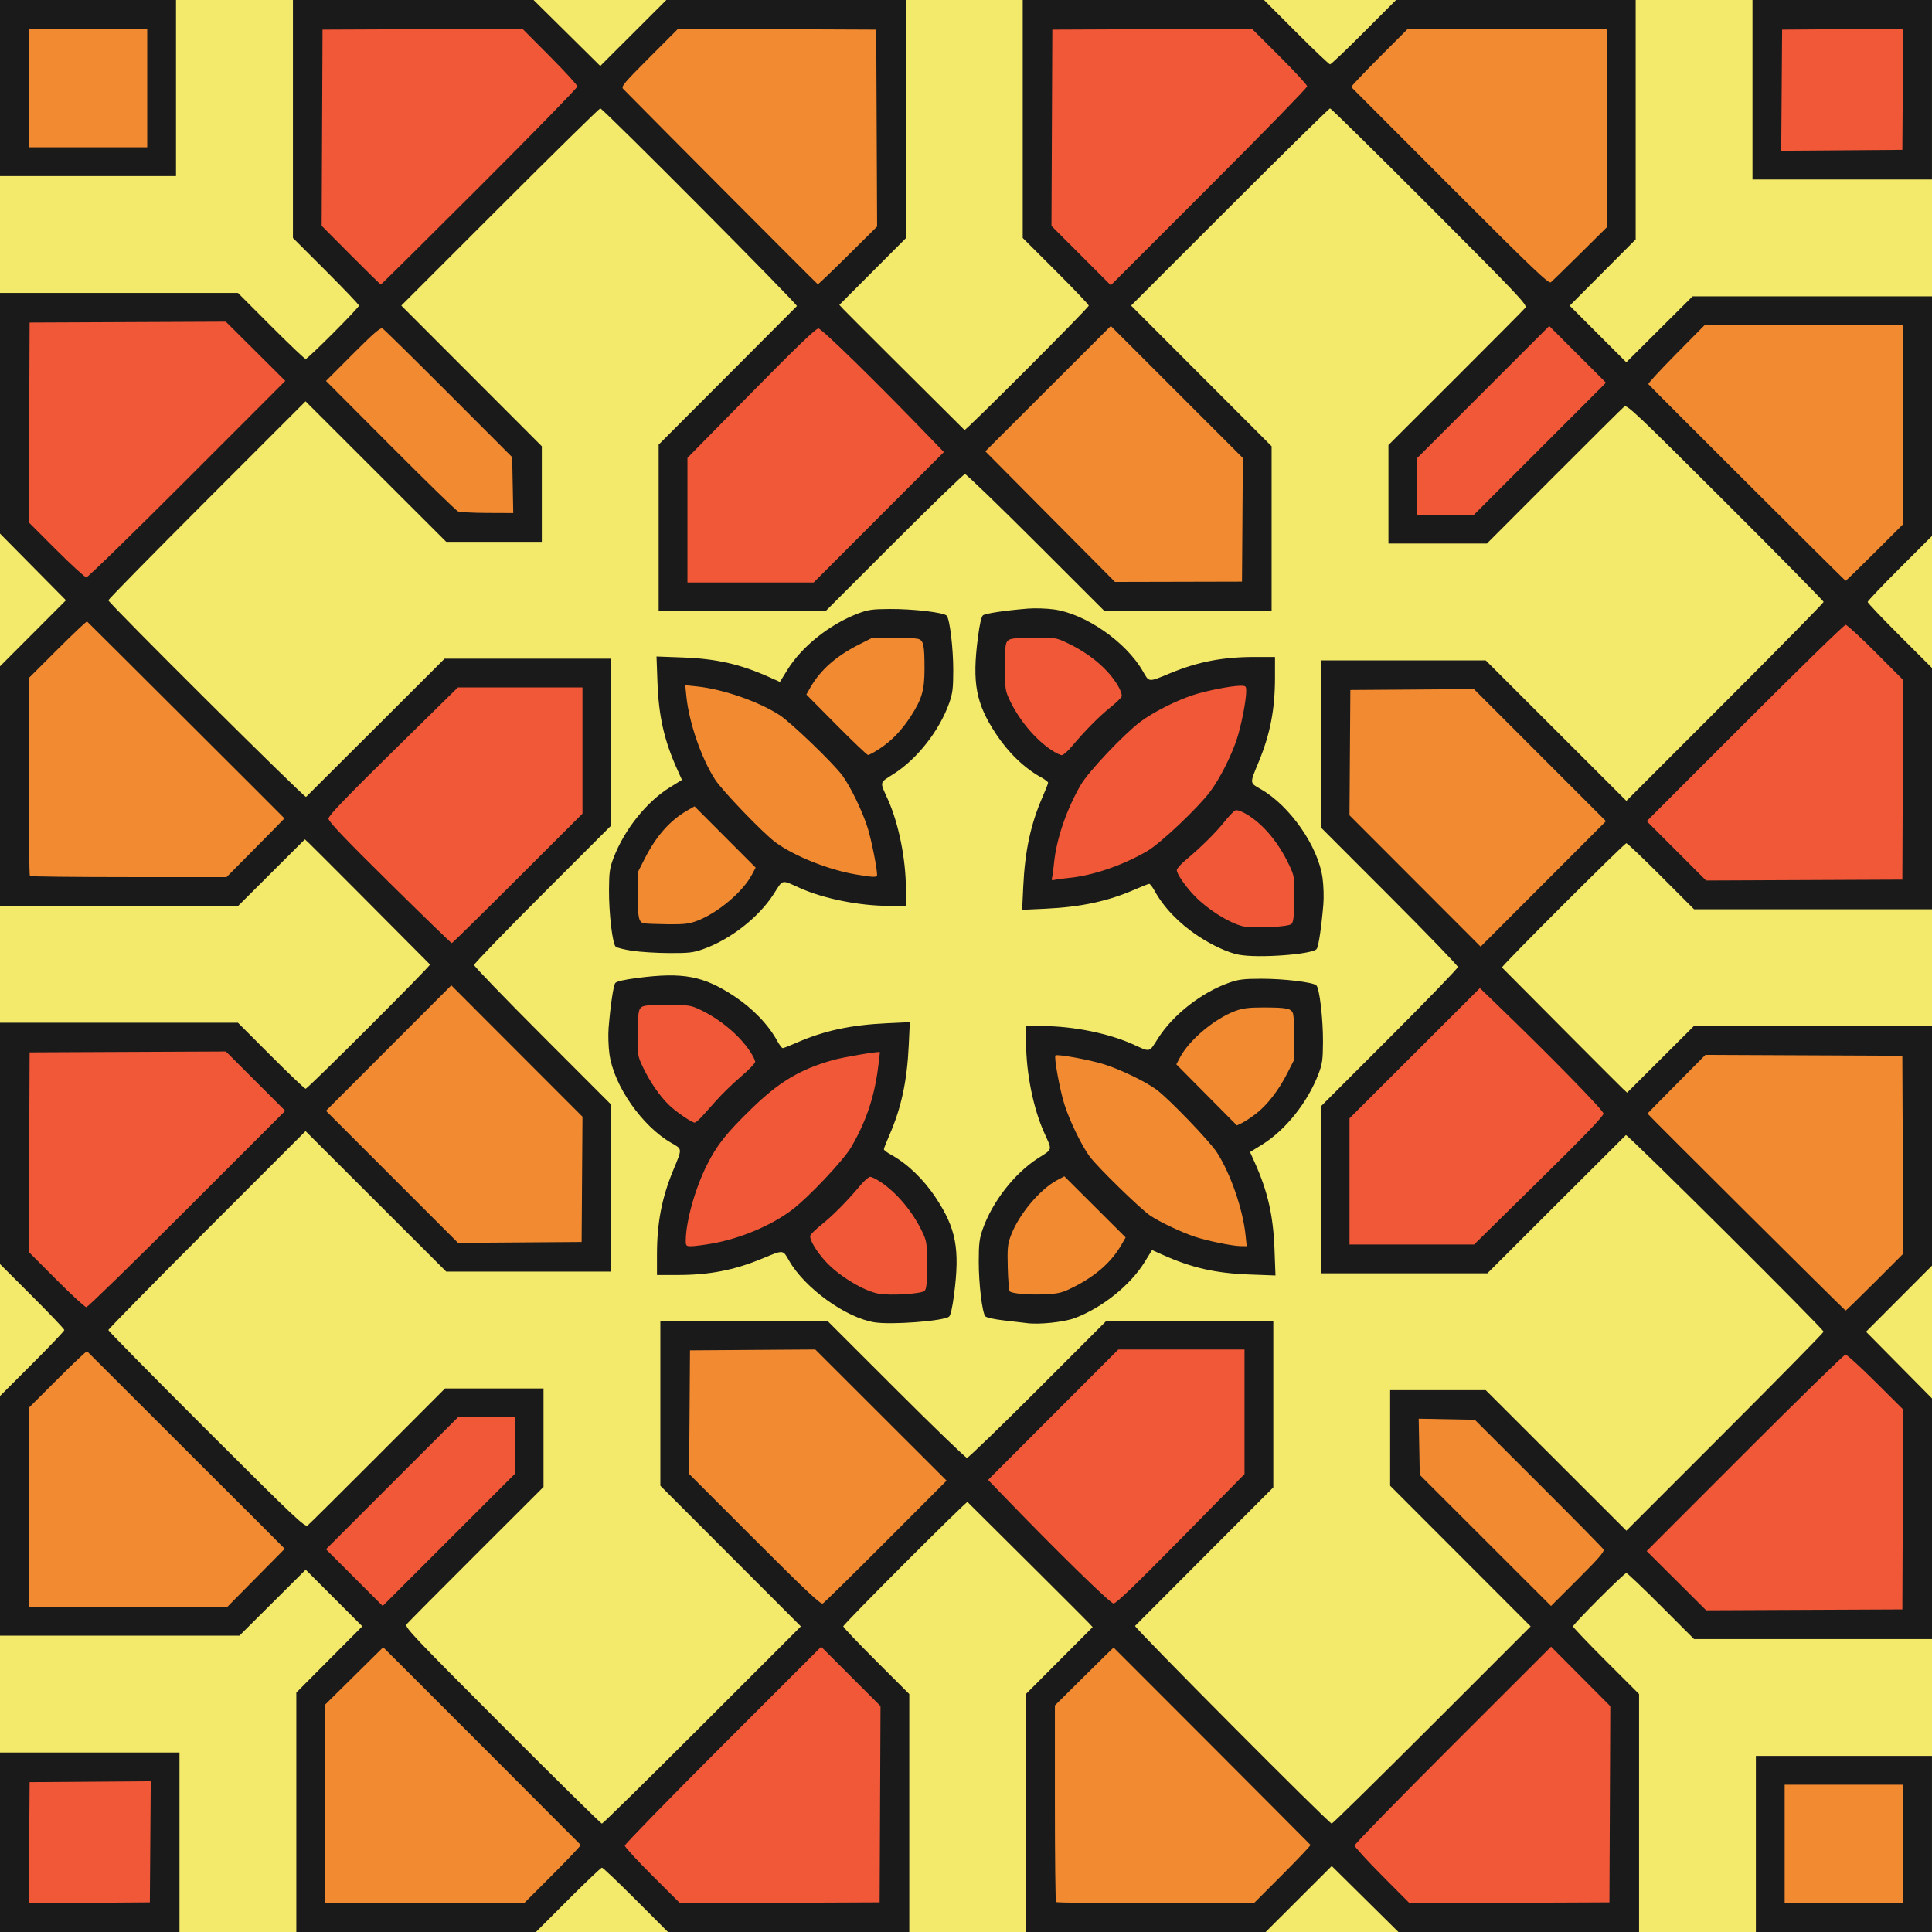
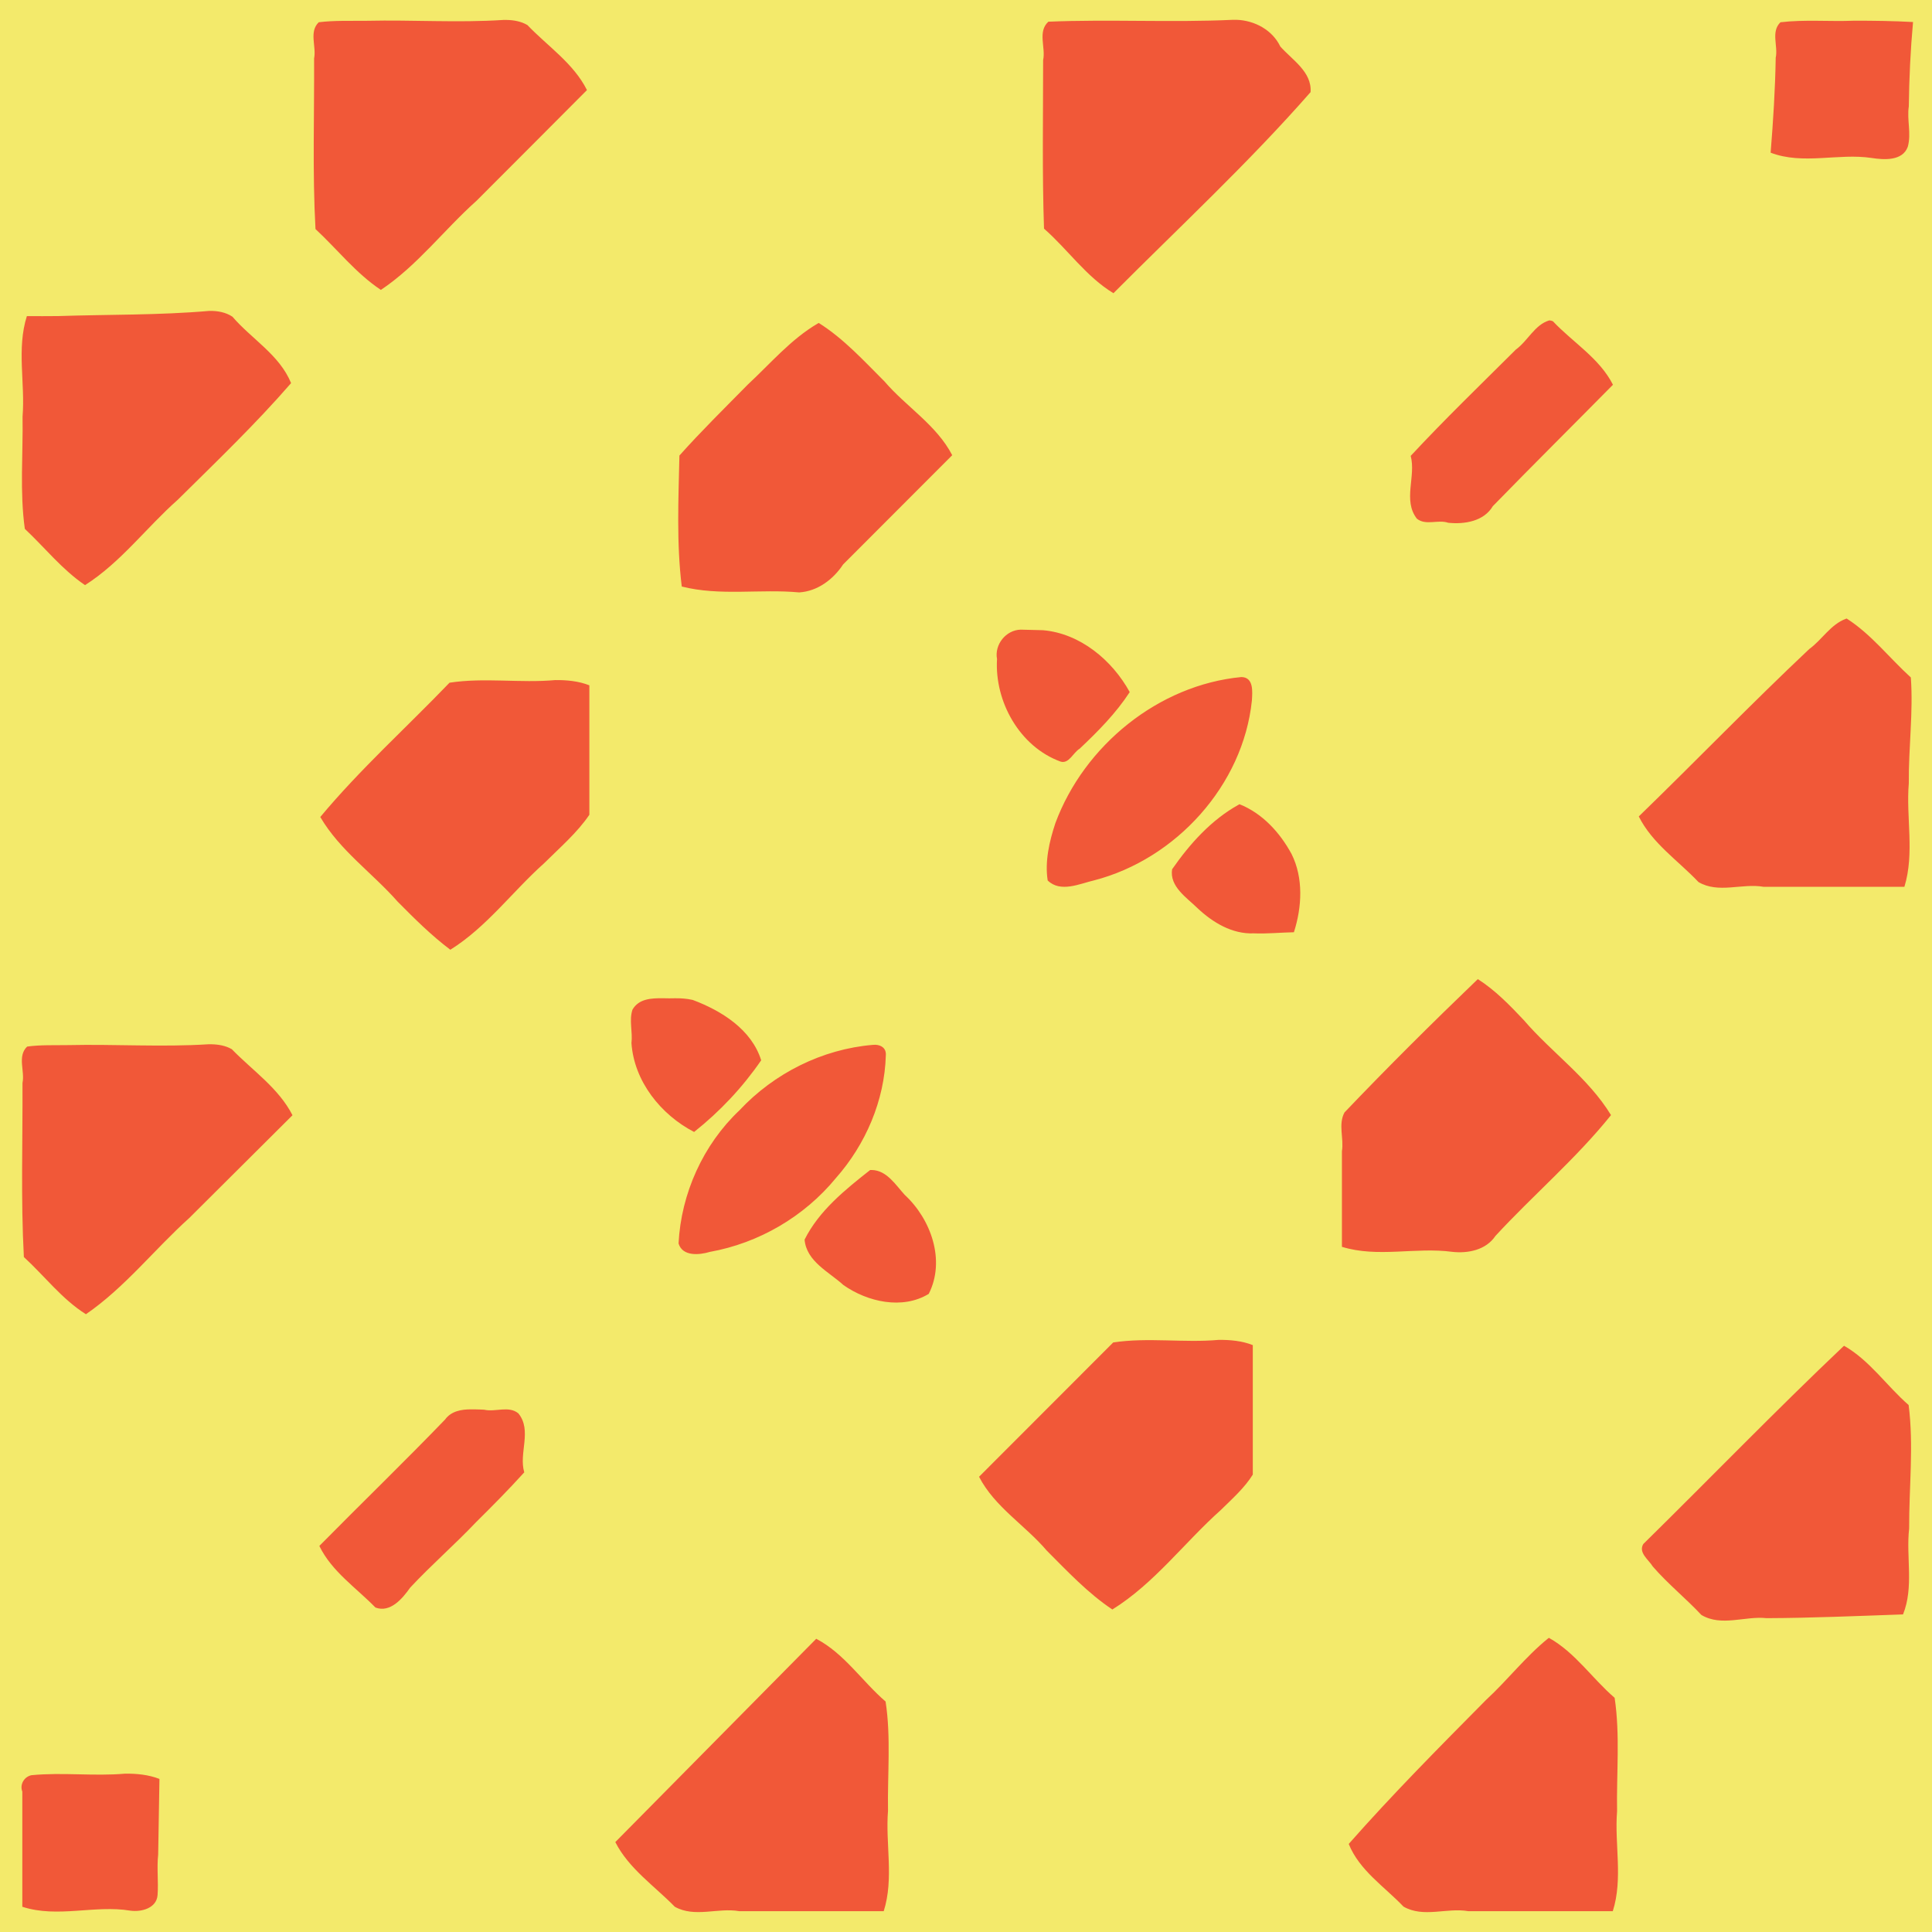
<svg xmlns="http://www.w3.org/2000/svg" id="svg2" height="322.02mm" width="322.02mm" version="1.1" viewBox="0 0 1141 1141">
  <g id="layer1" transform="translate(1841.9 540.99)">
    <g id="g4685">
      <g id="g5161">
        <g>
          <rect id="rect4683" height="1141" width="1141" y="-540.99" x="-1841.9" fill="#f3ea6b" />
          <path id="path4151" d="m730.24 11.701c-0.71-0.021-1.41-0.02-2.12 0.006-36.27 1.689-72.86-0.409-108.98 1.109-6.5 5.932-1.47 15.274-3.09 22.684 0 33.175-0.61 66.36 0.52 99.53 14.05 12.29 24.83 28.33 41.01 38.13 39.1-39.23 79.97-77.145 116.41-118.75 0.87-12.034-10.92-19.066-17.88-26.963-4.67-9.785-15.28-15.422-25.87-15.746zm-431.17 0.076c-0.61-0.01-1.23-0.007-1.84 0.008-26.69 1.75-53.61-0.12-80.39 0.494-9.5 0.134-19.28-0.296-28.59 0.862-5.92 5.703-1.29 14.362-2.75 21.371 0.17 33.585-1.02 67.198 0.82 100.76 12.88 11.96 23.87 26.13 38.62 35.94 21.55-14.39 37.28-35.47 56.46-52.61 21.8-21.756 43.5-43.606 65.25-65.401-7.93-15.834-23.24-25.908-35.15-38.379-3.74-2.23-8.12-2.973-12.43-3.043zm795.63 0.459c-14.3 0.57-29-0.776-43.2 0.912-5.8 5.604-1.3 14.078-2.8 20.934-0.3 18.731-1.5 37.435-3 56.092 19.2 7.322 39.9 0.16 59.6 3.113 7.3 1.135 18.3 1.917 21.4-6.609 2.2-7.854-0.6-15.869 0.6-23.85 0.2-16.642 1-33.26 2.5-49.82-11.7-0.641-23.4-0.809-35.1-0.772zm-971.1 171.38c-29.639 2.59-59.553 2.06-89.329 3.05-6.135 0.06-12.27 0.07-18.406 0.02-6.123 19.29-0.932 39.63-2.541 59.37 0.34 22.04-1.713 44.51 1.342 66.28 11.817 11.07 22.015 24.08 35.555 33.23 21.129-13.43 36.184-33.97 54.759-50.41 22.76-22.52 45.93-44.69 66.93-68.89-6.8-16.69-23.34-26.06-34.64-39.23-4-2.68-8.94-3.51-13.67-3.42zm791.36 5.6c-8.65 2.61-12.63 12.08-19.67 17.18-20.88 20.79-42.09 41.26-62.16 62.84 3.23 12.07-4.79 26.3 3.68 37.13 5.37 4.19 12.44 0.31 18.46 2.37 9.59 1 21.04-0.8 26.37-9.81 23.46-24.08 47.33-47.77 70.94-71.7-7.95-15.72-23.74-25.03-35.45-37.49-0.68-0.31-1.42-0.51-2.17-0.52zm-431.4 1.53l-0.51 0.25c-15.94 9.3-28.03 23.71-41.42 36.13-13.58 13.81-27.6 27.58-40.38 41.91-0.57 25.78-1.78 51.7 1.39 77.36 22.71 5.75 46.33 1.32 69.33 3.47 10.86-0.66 20.16-7.7 25.95-16.51 21.48-21.51 42.96-43.01 64.44-64.52-9.27-17.89-27.19-28.61-40.02-43.59-12.24-12.21-24.04-25.22-38.78-34.5zm607.04 174.55l-0.4 0.13c-9.1 3.34-14.1 12.38-21.7 17.89-34.2 32.22-66.9 66.11-100.67 98.86 7.97 15.96 23.33 26.13 35.27 38.75 11.8 6.96 25.7 0.57 38.4 2.8h83.2c6.1-19.9 0.9-40.9 2.6-61.18-0.2-20.76 2.7-41.9 1.2-62.45-12.7-11.53-23.3-25.47-37.9-34.8zm-487.72 6.56c-8.75 0.17-15.68 8.78-14.06 17.37-1.51 25.15 13.39 51.77 37.54 60.56 4.94 1.52 7.46-5.38 11.28-7.64 10.82-10.21 21.4-20.89 29.55-33.41-10.35-18.85-29.3-34.69-51.27-36.55-4.34-0.15-8.69-0.23-13.04-0.33zm130.29 27.99c-49.04 4.67-92.85 40.43-109.87 86.24-3.59 10.8-6.31 22.64-4.56 33.9 7.6 7.39 18.9 1.91 27.51-0.09 48.27-12.54 87.92-56.17 93.09-106.16 0.3-5.14 1.2-13.72-6.17-13.89zm-405.26 1.8c-20.7 1.87-41.92-1.62-62.43 1.55-25.42 26.45-52.8 51.08-76.33 79.31 11.54 19.75 30.84 33.09 45.72 50.02 9.88 9.97 19.85 19.92 31.09 28.37 21.52-13.44 36.67-34.38 55.41-51.1 9.2-9.16 19.41-17.88 26.69-28.6v-76.46c-6.39-2.52-13.33-3.16-20.15-3.09zm404.11 73.31l-0.43 0.24c-16.22 8.96-28.92 23.16-39.37 38.18-1.63 10.2 8.71 16.78 14.97 22.94 9.05 8.5 20.49 15.45 33.35 14.9 7.88 0.32 15.76-0.5 23.61-0.65 4.77-14.82 5.72-32.03-1.39-46.23-6.85-12.62-17.17-23.99-30.74-29.38zm140.77 103.3l-0.58 0.53c-26.58 25.54-52.77 51.56-78.19 78.21-3.83 7.13-0.25 15.31-1.51 22.89v56.46c21.23 6.58 43.52 0.05 65.19 2.97 9.33 1.03 19.88-1.08 25.45-9.37 22.33-24.2 47.62-45.65 68.28-71.38-13.36-21.95-35-36.88-51.54-56.14-8.3-8.81-16.84-17.62-27.1-24.17zm-481.01 11.29c-7.01-0.09-14.47 0.2-18.25 6.72-2.12 6.4 0.22 13.22-0.61 19.77 1.57 22.58 17.34 42.28 37 52.48 15.2-12.06 28.63-26.33 39.62-42.32-5.67-18.22-23.48-29.3-40.4-35.64-3.49-0.81-7.09-1.05-10.66-1-2.08 0.1-4.36 0.03-6.7-0.01zm-266.94 27.18c-0.59-0.02-1.19-0.01-1.78 0-27.476 1.75-55.152-0.13-82.712 0.49-8.076 0.15-16.442-0.23-24.33 0.87-5.945 5.74-1.226 14.47-2.741 21.5 0.171 34.26-1.029 68.55 0.817 102.79 12.227 11.22 22.451 24.84 36.65 33.78 23.061-15.86 40.388-38.24 61.046-56.84 20.35-20.2 40.63-40.46 60.95-60.68-8.18-16.05-23.62-26.41-35.84-39-3.65-2.11-7.88-2.83-12.06-2.91zm392.15 0.3c-0.51-0.02-1.03 0-1.56 0.06-29.87 2.5-58.28 16.79-78.71 38.63-21.48 20.29-34.49 49.2-35.98 78.64 2.34 7.82 12.31 6.84 18.46 4.99 28.97-5.19 55.77-20.84 74.45-43.59 17.58-19.88 28.75-45.82 29.5-72.44 0.34-4.16-2.59-6.16-6.16-6.29zm-2.22 73.95c-0.29-0.01-0.58 0-0.87 0.01-14.65 11.52-30.25 24.06-38.73 41.11 1.11 12.95 14.47 19.07 22.95 26.84 14.22 9.98 34.85 14.65 50.37 5.2 10.05-19.76 1.3-44.19-14.18-58.47-5.37-5.87-10.65-14.59-19.54-14.69zm204.99 100.33c-20.67 1.85-41.84-1.59-62.32 1.52-26.41 26.44-52.82 52.88-79.23 79.32 9.25 17.9 27.22 28.6 40 43.63 12.26 12.26 24.23 25.08 38.73 34.76 24.86-15.46 42.47-39.49 64.09-58.79 6.64-6.55 13.94-12.97 18.85-20.88v-76.47c-6.39-2.52-13.32-3.15-20.12-3.09zm369.34 3.49l-0.6 0.48c-40.1 38.03-78.6 77.85-118 116.59-3.07 5.15 3.26 9.37 5.6 13.27 8.86 10.25 19.59 18.86 28.7 28.62 11.9 7.1 25.8 0.49 38.5 1.9 26.9-0.11 53.8-1.29 80.6-2.22 6.5-16.2 1.7-33.88 3.6-50.72-0.1-24.24 2.8-48.96-0.3-72.94-13-11.33-22.9-26.26-38.1-34.98zm-808.88 37.55c-0.63-0.01-1.27-0.01-1.9 0-5.78-0.06-11.9 1.02-15.49 6.03-24.35 25.24-49.58 49.65-74.23 74.62 7.29 15.09 21.81 24.74 33.13 36.38 8.81 3.31 16.02-5.39 20.51-11.75 12.46-13.38 26.33-25.38 38.91-38.66 9.7-9.6 19.31-19.3 28.47-29.43-3.38-11.26 4.77-24.71-3.48-34.82-5.72-4.72-13.62-0.61-20.2-2.17-1.9-0.09-3.81-0.18-5.72-0.2zm634.54 134.94l-0.53 0.37c-13.39 10.85-23.97 24.67-36.65 36.34-27.51 27.8-55.15 55.6-81.05 85 6.33 15.7 21.12 25.2 32.34 37 11.82 6.8 25.62 0.5 38.24 2.7h85.37c6.1-19.2 0.95-39.5 2.53-59-0.4-22.3 1.85-45-1.44-67-13.26-11.4-23.25-26.73-38.81-35.41zm-432.71 0.54l-0.53 0.54c-39.38 39.83-78.76 79.63-118.13 119.53 7.97 15.7 23.14 25.9 35.14 38.2 11.81 6.6 25.47 0.4 38.02 2.6h85.36c6.12-19.3 0.95-39.6 2.53-59.3-0.37-21.4 1.83-43.4-1.43-64.5-13.94-12.02-24.34-28.33-40.96-37.07zm-408.26 79.67c-18.328 1.6-36.893-0.9-55.211 0.9-4.318 0.9-7.026 5.5-5.402 9.7v68c20.799 6.8 42.839-1.2 63.806 2.3 6.496 0.9 15.483-1.4 16.074-9.2 0.584-8-0.518-16 0.354-23.9 0.251-14.9 0.502-29.8 0.752-44.7-6.458-2.5-13.48-3.2-20.373-3.1z" transform="translate(-1841.9 -540.99)" fill="#f15838" />
-           <path id="path4153" d="m501.66 11.984c-34.67 1.421-69.39-0.825-104.05 0.95-11.29 12.422-25.21 22.661-34.07 37.164 16.6 23.828 39.78 41.916 59.19 63.232 19.44 19.55 38.84 39.15 59.26 57.68 15.4-6.56 25.38-20.79 37.48-31.61 7.3-11.77 0.66-25.86 2.97-38.54v-85.805c-6.61-2.515-13.76-3.14-20.78-3.071zm430.57 0c-34.98 1.472-70.02-0.924-104.99 1.022-10.97 12.672-23.51 24.049-33.09 37.885 12.95 19.757 32.5 33.73 48.04 51.249 23.38 23.38 46.51 47.06 71.36 68.9 15.5-6.5 25.02-21.24 36.76-32.42 6.79-11.81 0.48-25.63 2.7-38.25v-85.315c-6.62-2.515-13.76-3.14-20.78-3.071zm-902.53 0.26c-4.614 0.03-9.199 0.242-13.707 0.926-5.95 5.958-1.278 14.834-2.812 22.053v53.113c20.764 6.54 42.63 0.081 63.808 3.154 6.577 0.595 15.761-2.435 15.627-10.316-0.644-7.946-1.711-15.835-0.849-23.822 0.351-14.856 1.15-29.916-1.903-44.567-12.345-0.508-24.703-0.557-37.056-0.512-7.643 0.376-15.417-0.079-23.108-0.029zm994.5 174.53c-6.8 0.54-14.2-0.86-20.8 1.47-11.38 13.31-26.51 23.81-35.35 39.35 39.65 40.46 79.55 80.82 120.55 119.88 15.2-5.83 22.9-21.47 35.7-30.47 9.3-11.41 4-27.03 4.8-40.29 0.2-28.76-0.6-57.51-0.7-86.26-19.2-6.22-39.5-1.22-59.2-3.13-15-0.14-30-0.61-45-0.55zm-367.65 1.52c-0.22-0.03-0.44 0-0.65 0.1-17.38 9.63-27.93 27.32-43 39.77-11.93 11.93-23.87 23.85-35.81 35.77 9.17 17.81 27.05 28.44 39.74 43.39 13.74 13.37 26.25 28.54 41.67 39.88h76.53c6.5-20.35 0.27-41.83 3.01-62.56 0.66-9.66-1.14-20.94-9.82-26.71-24-22.08-46.09-46.31-69.7-68.76-0.58-0.29-1.3-0.81-1.97-0.88zm-429.22 0.08l-0.52 0.11c-12.28 2.65-17.36 15.83-27.28 22.14-5.9 4.69-13.34 12.67-8.9 20.65 4.55 6.54 12.77 9.21 17.33 15.8 20.5 20.04 39.24 42.43 63.29 58.42 11.58 2.86 23.94 4.02 35.58 0.8-1.06-13.61 3.69-28.24-2.63-41.15-25.63-25.59-51.25-51.18-76.87-76.77zm-177.11 175.05c-0.276 0-0.546 0.04-0.805 0.17-11.839 8.67-22.173 19.32-32.209 29.98-3.729 3.25-4.885 7.56-4.023 12.43v112.9c19.166 6.1 39.439 0.96 58.996 2.53 22.342-0.42 45.232 1.92 67.242-1.5 10.66-12.86 25.66-22.29 32.98-37.76-39.93-39.46-78.867-79.92-119.63-118.54-0.836 0.2-1.723-0.21-2.551-0.21zm489.78 8.58c-0.48 0-0.97 0.03-1.46 0.11-0.79-0.04-1.58-0.04-2.37-0.03-11.77 0.08-24.35-0.26-34.63 6.46-11.74 6.33-22.18 16.06-27.71 28.27 0.81 12.95 13.97 19.25 21.11 28.43 6.67 5.02 11.76 16.2 21.68 14.33 20.93-12.89 36.89-37.28 33.22-62.56 2.65-6.7-2.65-15.01-9.84-15.01zm-133.22 28.6c-7.67 2.72-7.15 12.65-4.6 18.86 3.87 23.86 16.43 45.59 33.66 62.32 18.09 19.16 41.36 34.71 67.8 38.75 5.28 0.29 11.73 1.41 16.28-1.1 6.14-9.52-1.61-20.4-3.06-30.08-10.51-35.79-39.38-64.03-72.48-79.8-11.87-5.08-24.67-8.58-37.6-8.95zm412.59 1.35c-8.12 0.56-16.68-0.97-24.52 1.28-5.04 5.62-0.88 13.52-2.23 20.12 0.35 20.36-1.59 41.13 1.33 61.24 26.44 26.07 52.02 53.01 79.33 78.18 16.46-7.65 25.98-24.04 39.66-35.25 13.43-13.34 26.81-26.74 40.2-40.11-9.22-17.85-27.12-28.55-39.88-43.52-14.44-14.02-27.57-29.93-43.7-41.91-16.73 0.13-33.46-0.09-50.19-0.03zm-411.26 71.18c-21.62 9.74-36.55 32.93-35.5 56.76-0.36 6.53-1.12 15.1 4.3 19.66 18.36 0.86 39.91 1.76 54.03-12.18 6.48-7.42 18.4-13.48 17.64-24.86-4.98-10.25-14.46-17.31-21.73-25.83-5.51-5.19-11.57-11.3-18.74-13.55zm-140.55 104.24l-0.65 0.34c-17.76 9.5-28.44 27.49-43.67 40.12-11.94 11.92-23.88 23.84-35.81 35.76 9.23 17.86 27.15 28.61 39.88 43.52 14.43 14.02 27.57 29.91 43.69 41.91h74.36c6.72-20.75-0.02-42.7 3-63.83 1.09-9.6-0.62-20.59-9.02-26.6-24.45-23.21-47.72-47.62-71.78-71.22zm489.74 13.66c-15.2 0.08-31.8 0.23-44.42 10.04-8.47 5.76-16.08 13.5-20.13 22.97 0.61 14.88 15.12 23.09 24.23 32.8 5.09 5.65 12.77 13.52 21.06 9.57 15.92-13.21 31.94-31.12 31.37-53.11-1.1-5.54 0.03-11.34-1.77-16.67-1.85-3.83-6.25-5.74-10.34-5.6zm348.7 28.06c-33.7 1.4-67.6-0.83-101.4 0.95-11.42 13.56-27.48 23.28-35.78 39.44 39.98 39.51 78.98 80.01 119.78 118.56 15.1-5.83 22.6-21.45 35.3-30.52 9.1-11.48 3.5-26.94 4.3-40.14 0-28.44-1.1-56.86-1.4-85.29-6.6-2.46-13.7-3.07-20.8-3zm-479.54 0.36c-7.76 0.66-9.11 10.48-6.4 16.3 3.57 21.26 12.92 41.5 27.56 57.41 16.95 19.52 38.08 36.61 63.43 43.44 8.09 2.04 17.15 4.42 25.19 2.6 7.29-7.34 2.23-18.4 0.08-26.78-10.09-41.98-45.01-75.35-85.5-88.47-7.85-2.65-16.06-4.44-24.36-4.5zm0.93 70.69c-7.34 1.97-12.16 8.55-18.01 12.96-15.76 15.46-24.47 40.14-16 61.4 14.48 9.39 33.21 4.11 47.33-3.3 11.23-7.63 22.98-16.22 28.56-29.07-10.73-16.07-26.1-28.28-39.63-41.74-0.73-0.21-1.49-0.29-2.25-0.25zm-147.48 101.51c-7.19 0-14.37 0.01-21.55 0.01-18.51 0.93-37.79-1.03-55.56 5.52 1.07 25.64-1.9 51.72 1.53 77.1 26.74 25.41 50.67 53.94 80.21 76.28 25.07-14.94 41.96-39.57 64.01-58.16 5.85-5.62 11.35-11.8 14.96-19.13-28.19-26.81-53.92-56.63-83.6-81.62zm-426.41 2.17l-0.518 0.09c-12.298 2.42-17.581 15.6-27.869 21.41-8.466 6.93-15.211 17.94-12.367 29.21 1.088 35.68-0.024 71.39 0.436 107.08 19.248 6.12 39.59 0.95 59.24 2.54 21.443-0.37 43.378 1.8 64.528-1.42 11.64-13.28 26.82-23.56 35.84-39.04-39.22-40.5-79.604-79.84-119.29-119.87zm789.35 38.82c-4.31 0.12-10.19 1.4-9.17 6.7 0.93 12.85-4.48 28.09 4.79 39.08 25.68 24.06 49.39 50.15 75.47 73.79 14.38-3.92 20.92-18.8 31.94-27.46 4.37-3.91 6.74-11.83 0.96-15.7-24.46-25.1-48.3-51.41-75.03-73.92-9.15 0.16-18.07-2.65-27.23-2.49-0.53-0.02-1.11-0.02-1.73 0zm-614.65 135.85l-0.53 0.12c-12.46 2.85-17.48 16.36-27.66 22.75-8.54 7.38-15.69 18.54-12.88 30.24 1.11 34.8-0.04 69.6 0.43 104.4 19.16 6.1 39.44 0.9 59 2.5 22.16-0.3 44.78 1.8 66.66-1.3 11.12-12 24.59-22.1 33.23-36.3-15.94-23.2-38.5-40.6-57.22-61.3-20.31-20.4-40.69-40.74-61.03-61.11zm431.87 1.37l-0.43 0.01c-10.38 0.41-14.22 12.03-22.39 16.51-11.17 9.23-21.28 22.92-19.02 38.22 0.04 33.6-1.11 67.4 1.7 101 21.97 5.6 44.84 1.6 67.15 2.9 18.93-0.2 38.36 1.7 56.99-1.4 11.26-13.1 26.71-22.8 34.68-38.6-39.56-39.6-79.12-79.1-118.68-118.64zm405.53 80.04c-4.7 0-9.5 0.3-14.1 0.9-5.9 6-1.3 14.9-2.8 22.1v53.1c21 7 43.2-0.6 64.5 3.3 6.5 1 15.8-1.1 16.3-9.1 0.5-7.4-1.1-14.7-0.1-22.1 0.4-15.9 1.2-32-1.8-47.7-12.8-0.5-25.5-0.5-38.2-0.5-7.9 0.4-15.9 0-23.8 0z" transform="translate(-1841.9 -540.99)" fill="#f28a31" />
        </g>
-         <path id="path4149" d="m-1841.9 547.01v-53h53 53v53 53h-53-53v-53zm88.763-0.263 0.263-35.763-35.763 0.263-35.763 0.263-0.263 35.763-0.263 35.763 35.763-0.263 35.763-0.263 0.263-35.763zm86.237-17.43v-70.693l19.486-19.575 19.486-19.575-16.718-16.718-16.718-16.718-19.575 19.486-19.575 19.486h-70.693-70.693v-70.76-70.76l19-18.98c10.45-10.439 19-19.439 19-20 0-0.561-8.55-9.561-19-20l-19-18.98v-71.26-71.26h70.26 70.26l19.481 19.5c10.714 10.725 19.937 19.5 20.496 19.5 1.262 0 74.088-72.748 73.46-73.382-22.61-22.823-69.434-69.785-71.307-71.516l-2.594-2.398-19.698 19.648-19.698 19.648h-70.33-70.33v-70.741-70.741l19.477-19.509 19.477-19.509-19.477-19.693-19.477-19.693v-71.057-71.057h70.26 70.26l19.481 19.5c10.714 10.725 19.94 19.5 20.502 19.5 1.319 0 31.498-30.202 31.498-31.521 0-0.549-8.775-9.764-19.5-20.479l-19.5-19.481v-70.26-70.26h71.057 71.057l19.693 19.477 19.693 19.477 19.509-19.477 19.509-19.477h70.741 70.741v70.33 70.33l-19.648 19.698-19.648 19.698 2.398 2.594c1.732 1.873 48.693 48.696 71.516 71.307 0.634 0.628 73.382-72.198 73.382-73.46 0-0.558-8.775-9.781-19.5-20.496l-19.5-19.481v-70.26-70.26h71.26 71.26l18.98 19c10.439 10.45 19.439 19 20 19 0.561 0 9.561-8.55 20-19l18.98-19h70.76 70.76v70.693 70.693l-19.486 19.575-19.486 19.575 16.718 16.718 16.718 16.718 19.575-19.486 19.575-19.486h70.693 70.693v70.76 70.76l-19 18.98c-10.45 10.439-19 19.439-19 20 0 0.561 8.55 9.561 19 20l19 18.98v71.26 71.26h-70.26-70.26l-19.481-19.5c-10.714-10.725-19.937-19.5-20.496-19.5-1.262 0-74.088 72.748-73.46 73.382 22.61 22.823 69.434 69.785 71.307 71.516l2.594 2.398 19.698-19.648 19.698-19.648h70.33 70.33v70.741 70.741l-19.477 19.509-19.477 19.509 19.477 19.693 19.477 19.693v71.057 71.057h-70.26-70.26l-19.481-19.5c-10.714-10.725-19.94-19.5-20.502-19.5-1.319 0-31.498 30.202-31.498 31.521 0 0.549 8.775 9.764 19.5 20.479l19.5 19.481v70.26 70.26h-71.057-71.057l-19.693-19.477-19.693-19.477-19.509 19.477-19.509 19.477h-70.741-70.741v-70.33-70.33l19.648-19.698 19.648-19.698-2.398-2.594c-1.732-1.873-48.693-48.696-71.516-71.307-0.634-0.628-73.382 72.198-73.382 73.46 0 0.558 8.775 9.781 19.5 20.496l19.5 19.481v70.26 70.26h-71.26-71.26l-18.98-19c-10.439-10.45-19.439-19-20-19-0.561 0-9.561 8.55-20 19l-18.98 19h-70.76-70.76v-70.693zm151.46 36.729c9.318-9.33 16.738-17.181 16.489-17.446-0.994-1.058-84.953-85.148-100.27-100.42l-16.375-16.334-17.155 16.958-17.155 16.958v58.626 58.626h58.761 58.761l16.942-16.964zm193.29-41.496 0.258-57.96-17.522-17.522-17.522-17.522-57.986 57.979c-31.892 31.889-57.985 58.656-57.984 59.483 0.001 0.827 7.341 8.819 16.312 17.761l16.309 16.258 58.938-0.258 58.938-0.258 0.258-57.96zm237.71 41.496c9.318-9.33 16.738-17.189 16.489-17.465-1.296-1.435-116.16-116.57-116.29-116.57-0.087 0-7.921 7.694-17.409 17.098l-17.25 17.097v57.736c0 31.755 0.3 58.036 0.667 58.402 0.367 0.367 26.809 0.667 58.761 0.667h58.094l16.942-16.964zm193.29-41.471 0.258-57.935-17.487-17.565-17.487-17.565-58.022 57.988c-31.912 31.894-58.022 58.644-58.022 59.445 0 0.801 7.304 8.797 16.232 17.77l16.232 16.313 59.018-0.258 59.018-0.258 0.258-57.935zm-536.02-46.806 58.247-58.24-41.494-41.537-41.494-41.537v-48.722-48.722h49.293 49.293l40.54 40.5c22.297 22.275 41.18 40.5 41.962 40.5 0.782 0 19.642-18.225 41.912-40.5l40.491-40.5h49.255 49.255v49.204 49.204l-40.496 40.546c-22.273 22.3-40.792 40.878-41.154 41.284-0.742 0.832 114.56 116.76 116.13 116.76 0.555 0 27.221-26.208 59.257-58.24l58.247-58.24-41.494-41.537-41.494-41.537v-28.222-28.222h28.222 28.222l41.537 41.494 41.537 41.494 58.24-58.247c32.032-32.036 58.24-58.701 58.24-59.257 0-1.57-115.93-116.88-116.76-116.13-0.406 0.362-18.983 18.881-41.284 41.154l-40.546 40.496h-49.204-49.204v-49.255-49.255l40.5-40.491c22.275-22.27 40.5-41.13 40.5-41.912 0-0.782-18.225-19.665-40.5-41.962l-40.5-40.54v-49.293-49.293h48.722 48.722l41.537 41.494 41.537 41.494 58.24-58.247c32.032-32.036 58.24-58.703 58.24-59.261 0-0.558-26.092-27.056-57.982-58.884-52.625-52.523-58.144-57.742-59.737-56.483-0.965 0.763-19.612 19.275-41.438 41.137l-39.683 39.75h-29.08-29.08v-29.08-29.08l39.75-39.683c21.862-21.825 40.374-40.472 41.137-41.438 1.259-1.593-3.959-7.112-56.483-59.737-31.828-31.89-58.326-57.982-58.884-57.982-0.558 0-27.225 26.208-59.261 58.24l-58.247 58.24 41.494 41.537 41.494 41.537v48.722 48.722h-49.293-49.293l-40.54-40.5c-22.297-22.275-41.18-40.5-41.962-40.5-0.782 0-19.642 18.225-41.912 40.5l-40.491 40.5h-49.255-49.255v-49.204-49.204l40.496-40.546c22.273-22.3 40.792-40.878 41.154-41.284 0.742-0.832-114.56-116.76-116.13-116.76-0.556 0-27.221 26.208-59.257 58.24l-58.247 58.24 41.494 41.537 41.494 41.537v28.222 28.222h-28.222-28.222l-41.537-41.494-41.537-41.494-58.24 58.247c-32.032 32.036-58.24 58.701-58.24 59.257 0 1.57 115.93 116.88 116.76 116.13 0.406-0.362 18.983-18.881 41.284-41.154l40.546-40.496h49.204 49.204v49.255 49.255l-40.5 40.491c-22.275 22.27-40.5 41.13-40.5 41.912 0 0.782 18.225 19.665 40.5 41.962l40.5 40.54v49.293 49.293h-48.722-48.722l-41.537-41.494-41.537-41.494-58.24 58.247c-32.032 32.036-58.24 58.703-58.24 59.261 0 0.558 26.092 27.056 57.982 58.884 52.625 52.523 58.144 57.742 59.737 56.483 0.965-0.763 19.612-19.275 41.438-41.137l39.683-39.75h29.08 29.08v29.08 29.08l-39.75 39.683c-21.862 21.825-40.374 40.472-41.137 41.438-1.259 1.593 3.959 7.112 56.483 59.737 31.828 31.89 58.326 57.982 58.884 57.982 0.558 0 27.225-26.208 59.261-58.24zm101.8-237.81c-16.884-2.638-41.226-20.179-50.502-36.393-3.784-6.614-3.075-6.561-16.033-1.196-16.423 6.8-31.129 9.638-49.942 9.638h-12.058v-12.058c0-18.813 2.838-33.519 9.638-49.942 5.365-12.958 5.418-12.249-1.196-16.033-17.271-9.881-33.934-33.824-36.516-52.467-0.609-4.4-0.83-11.375-0.489-15.5 1.117-13.534 2.828-24.982 3.956-26.458 0.718-0.941 5.311-1.994 13.066-2.996 26.954-3.484 38.975-1.223 57.09 10.735 10.998 7.26 20.154 16.77 25.484 26.469 1.285 2.337 2.74 4.25 3.234 4.25 0.494 0 4.064-1.389 7.934-3.088 16.374-7.186 32.226-10.614 53.712-11.612l13.412-0.623-0.623 13.412c-0.999 21.486-4.426 37.338-11.612 53.712-1.698 3.869-3.088 7.439-3.088 7.934 0 0.494 1.913 1.949 4.25 3.234 9.699 5.33 19.209 14.486 26.469 25.484 11.959 18.115 14.219 30.135 10.735 57.09-0.992 7.676-2.059 12.351-2.98 13.054-3.412 2.606-33.854 4.93-43.939 3.354zm29.464-18.573c1.189-1.149 1.5-4.284 1.5-15.163 0-12.757-0.185-14.11-2.657-19.383-5.61-11.967-15.12-23.387-24.848-29.841-2.472-1.64-5.212-2.984-6.089-2.986-0.876-0.002-3.562 2.358-5.967 5.246-7.366 8.842-16.135 17.718-22.583 22.857-3.379 2.693-6.425 5.629-6.769 6.525-0.823 2.145 3.585 9.567 9.342 15.731 7.834 8.387 22.312 17.111 31.002 18.679 6.837 1.234 25.237 0.102 27.068-1.665zm-125.58-27.943c16.608-2.905 34.937-10.582 47.103-19.73 9.823-7.386 30.661-29.444 35.201-37.263 8.625-14.854 13.426-28.882 15.723-45.941 0.741-5.5 1.281-10.065 1.202-10.144-0.586-0.586-21.62 2.966-27.639 4.668-19.614 5.546-31.906 12.894-48.285 28.864-14.961 14.587-20.303 21.337-26.239 33.154-7.004 13.944-12.466 33.514-12.477 44.709 0 3.001 0.245 3.25 3.247 3.247 1.788-0.002 7.262-0.705 12.166-1.563zm-6.589-74.277c1.47-1.564 5.508-6.055 8.972-9.981s10.102-10.376 14.75-14.334c4.648-3.958 8.449-7.904 8.447-8.769 0-0.865-1.346-3.596-2.986-6.069-6.454-9.728-17.874-19.237-29.841-24.848-5.273-2.472-6.626-2.657-19.383-2.657-11.422 0-13.991 0.277-15.368 1.654-1.358 1.358-1.676 4.038-1.782 15-0.126 13.029-0.054 13.505 3.032 20.024 4.087 8.634 10.026 17.254 15.488 22.477 4.295 4.107 13.411 10.345 15.118 10.345 0.485 0 2.084-1.279 3.554-2.843zm192.67 121.26c-1.65-0.218-7.613-0.919-13.25-1.557-5.984-0.678-10.708-1.712-11.35-2.486-1.857-2.237-3.887-19.212-3.872-32.38 0.012-10.529 0.383-13.546 2.356-19.134 5.714-16.186 18.766-32.921 32.596-41.793 8.91-5.716 8.574-4.264 3.571-15.435-6.333-14.142-10.552-35.182-10.552-52.632v-10.007h10.007c17.45 0 38.49 4.218 52.632 10.552 11.171 5.003 9.719 5.339 15.435-3.571 8.872-13.83 25.607-26.883 41.793-32.596 5.588-1.972 8.604-2.344 19.134-2.356 13.129-0.015 30.14 2.014 32.364 3.859 1.907 1.583 4.051 19.738 3.968 33.613-0.062 10.442-0.412 12.89-2.697 18.856-6.416 16.754-19.486 33.114-33.256 41.629l-7.121 4.403 2.811 6.266c7.692 17.144 10.901 31.27 11.638 51.234l0.568 15.388-15.388-0.568c-19.964-0.738-34.09-3.946-51.234-11.638l-6.266-2.811-4.403 7.121c-8.447 13.66-25.035 26.965-41.208 33.053-6.349 2.39-21.052 3.945-28.277 2.99zm27.77-21.405c13.031-6.567 22.373-14.902 28.2-25.16l2.301-4.051-18.09-18.043-18.09-18.043-4.188 2.221c-10.324 5.477-22.724 20.302-27.398 32.754-1.917 5.109-2.138 7.379-1.842 18.972 0.185 7.242 0.709 13.54 1.164 13.994 1.368 1.366 11.596 2.196 21.172 1.719 8.007-0.399 9.857-0.88 16.77-4.364zm101.34-30.486c-1.57-15.325-8.822-36.314-16.883-48.866-4.274-6.655-28.384-31.716-35.73-37.139-6.485-4.787-21.165-11.89-30.894-14.947-8.599-2.702-27.814-6.205-28.773-5.246-0.959 0.959 2.544 20.174 5.246 28.773 3.057 9.729 10.159 24.409 14.947 30.894 4.633 6.276 29.96 30.995 35.797 34.938 5.521 3.73 18.692 9.956 26.462 12.509 7.242 2.38 21.884 5.397 26.603 5.482l3.888 0.07-0.663-6.469zm6.005-71.669c6.696-5.105 13.483-13.85 18.647-24.028l4.163-8.206-0.021-12.064c-0.012-6.635-0.327-13.244-0.701-14.687-0.86-3.312-3.453-3.878-17.794-3.878-8.548 0-12.019 0.442-16.429 2.092-12.229 4.576-27.103 17.058-32.542 27.312l-2.222 4.188 17.89 18.036 17.89 18.036 3-1.45c1.65-0.798 5.303-3.206 8.118-5.352zm-9.984-94.017c-6.399-1.224-15.583-5.45-24.182-11.126-10.998-7.26-20.154-16.77-25.484-26.469-1.285-2.337-2.74-4.25-3.234-4.25-0.494 0-4.064 1.389-7.934 3.088-16.374 7.186-32.226 10.614-53.712 11.612l-13.412 0.623 0.623-13.412c0.999-21.486 4.426-37.338 11.612-53.712 1.698-3.869 3.088-7.439 3.088-7.934 0-0.494-1.913-1.949-4.25-3.234-9.699-5.33-19.209-14.486-26.469-25.484-11.959-18.115-14.219-30.135-10.735-57.09 1.002-7.755 2.056-12.348 2.996-13.066 1.477-1.127 12.924-2.839 26.458-3.956 4.125-0.34 11.1-0.12 15.5 0.489 18.643 2.582 42.586 19.246 52.467 36.516 3.784 6.614 3.075 6.561 16.033 1.196 16.423-6.8 31.129-9.638 49.942-9.638h12.058v12.058c0 18.813-2.838 33.519-9.639 49.942-5.365 12.958-5.418 12.249 1.196 16.033 17.271 9.881 33.934 33.824 36.516 52.467 0.609 4.4 0.83 11.375 0.489 15.5-1.117 13.534-2.828 24.982-3.956 26.458-2.456 3.217-34.514 5.579-45.973 3.387zm31.11-18.161c1.159-1.159 1.521-4.469 1.621-14.838 0.126-13.029 0.054-13.505-3.032-20.024-6.424-13.572-15.498-24.318-25.468-30.161-2.634-1.544-5.302-2.431-6.234-2.074-0.896 0.344-3.832 3.39-6.525 6.769-5.139 6.448-14.015 15.217-22.856 22.583-2.888 2.405-5.248 5.09-5.246 5.967 0.01 2.307 5.225 9.824 10.732 15.456 7.644 7.818 19.983 15.583 27.998 17.618 5.839 1.483 27.184 0.529 29.009-1.296zm-131.45-27.189c14.147-1.384 31.685-7.38 46.145-15.777 7.818-4.54 29.877-25.378 37.263-35.201 5.516-7.336 12.232-20.496 15.638-30.644 2.652-7.899 5.649-23.072 5.654-28.624 0-3.001-0.245-3.25-3.247-3.247-5.552 0.005-20.726 3.003-28.624 5.654-10.148 3.407-23.308 10.122-30.644 15.638-9.823 7.386-30.661 29.444-35.201 37.263-8.397 14.46-14.393 31.997-15.777 46.145-0.366 3.738-0.898 7.628-1.183 8.645-0.399 1.424-0.093 1.73 1.33 1.33 1.017-0.285 4.907-0.818 8.645-1.183zm1.764-77.746c7.366-8.842 16.135-17.718 22.583-22.857 3.379-2.693 6.425-5.629 6.769-6.525 0.357-0.932-0.53-3.6-2.074-6.234-5.843-9.97-16.589-19.044-30.161-25.468-6.519-3.086-6.995-3.158-20.024-3.032-10.962 0.106-13.642 0.424-15 1.782-1.377 1.377-1.653 3.946-1.654 15.368-0 12.757 0.185 14.11 2.657 19.383 5.61 11.967 15.12 23.387 24.848 29.841 2.472 1.64 5.212 2.984 6.089 2.986 0.876 0.002 3.562-2.358 5.967-5.246zm-259.81 120.77c-4.538-0.704-8.852-1.778-9.587-2.388-1.935-1.605-4.077-19.649-3.994-33.634 0.062-10.442 0.412-12.89 2.697-18.856 6.416-16.754 19.486-33.114 33.256-41.629l7.121-4.403-2.811-6.266c-7.692-17.144-10.901-31.27-11.638-51.234l-0.568-15.388 15.388 0.568c19.964 0.738 34.09 3.946 51.234 11.638l6.266 2.811 4.403-7.121c8.515-13.77 24.876-26.84 41.629-33.256 5.966-2.285 8.415-2.635 18.856-2.697 13.875-0.082 32.03 2.061 33.613 3.968 1.845 2.223 3.874 19.235 3.859 32.364-0.012 10.529-0.383 13.546-2.356 19.134-5.714 16.186-18.766 32.921-32.596 41.793-8.91 5.716-8.574 4.264-3.571 15.435 6.333 14.142 10.552 35.182 10.552 52.632v10.007h-10.007c-17.45 0-38.49-4.218-52.632-10.552-11.171-5.003-9.719-5.339-15.435 3.571-8.872 13.83-25.607 26.883-41.793 32.596-5.762 2.034-8.408 2.331-20.134 2.264-7.425-0.043-17.213-0.654-21.752-1.358zm38.268-17.614c12.229-4.575 27.103-17.058 32.542-27.311l2.221-4.187-18.043-18.09-18.043-18.09-4.051 2.301c-10.35 5.879-18.552 15.122-25.408 28.635l-4.163 8.206 0.021 12.064c0.025 14.402 0.613 17.272 3.659 17.859 1.237 0.238 7.519 0.494 13.961 0.569 9.664 0.112 12.69-0.23 17.304-1.956zm106.48-27.158c-0.013-4.09-3.369-20.834-5.596-27.922-3.039-9.671-10.15-24.359-14.926-30.828-5.423-7.346-30.484-31.456-37.139-35.73-12.605-8.095-33.542-15.313-49.02-16.899l-6.623-0.679 0.678 6.623c1.586 15.478 8.804 36.415 16.899 49.02 4.274 6.655 28.384 31.716 35.73 37.139 11.015 8.132 31.35 16.263 47.437 18.967 10.516 1.768 12.564 1.818 12.559 0.309zm1.757-74.744c7.09-4.735 12.837-10.758 18.239-19.115 6.47-10.011 8.008-15.35 8.008-27.804 0-14.341-0.565-16.934-3.878-17.794-1.442-0.374-8.051-0.69-14.687-0.701l-12.064-0.021-8.206 4.163c-13.514 6.857-22.756 15.058-28.636 25.409l-2.301 4.052 17.636 17.796c9.7 9.788 18.147 17.844 18.772 17.902 0.625 0.058 3.828-1.691 7.117-3.888zm604 449.48 0.258-59.018-16.313-16.232c-8.972-8.928-16.968-16.232-17.77-16.232-0.801 0-27.551 26.11-59.445 58.022l-57.988 58.022 17.565 17.487 17.565 17.487 57.935-0.258 57.935-0.258 0.258-59.018zm-972.55 40.363 16.958-17.155-16.334-16.375c-15.277-15.315-99.366-99.274-100.42-100.27-0.265-0.249-8.116 7.171-17.446 16.489l-16.964 16.942v58.761 58.761h58.626 58.626l16.958-17.155zm152.79-78.09v-16.755h-16.755-16.755l-38.976 38.986-38.976 38.986 16.745 16.745 16.745 16.745 38.986-38.976 38.986-38.976v-16.755zm219.28 56.525 35.777-35.844-38.777-38.724-38.777-38.724-37 0.256-37 0.256-0.263 36.483-0.263 36.483 38.695 38.705c30.284 30.292 39.036 38.515 40.263 37.83 0.862-0.481 17.667-17.005 37.344-36.72zm423.72 4.792c-0.483-0.864-17.782-18.447-38.442-39.072l-37.564-37.5-16.566-0.318-16.566-0.318 0.318 16.582 0.318 16.582 38.758 38.717 38.758 38.717 15.932-15.909c12.384-12.366 15.737-16.259 15.054-17.481zm-249.59-6.277 37.585-38.205v-36.795-36.795h-37.268-37.267l-38.455 38.503-38.455 38.503 7.463 7.747c32.133 33.357 64.703 65.247 66.64 65.247 1.534 0 13.194-11.205 39.756-38.205zm409.85-151.56 16.747-16.769-0.258-58.481-0.258-58.481-58.144-0.258-58.144-0.258-17.105 17.258c-9.408 9.492-17.105 17.329-17.106 17.415-0.001 0.445 116.55 116.34 116.99 116.34 0.29 0 8.064-7.546 17.275-16.769zm-996.78-43.217 57.979-57.986-17.522-17.522-17.522-17.522-57.96 0.258-57.96 0.258-0.258 58.938-0.258 58.938 16.258 16.309c8.942 8.97 16.935 16.31 17.761 16.312 0.827 0.001 27.594-26.091 59.483-57.984zm798.31-16.6c27-26.562 38.205-38.222 38.205-39.756 0-1.937-31.89-34.507-65.247-66.64l-7.747-7.463-38.503 38.455-38.503 38.455v37.267 37.267h36.795 36.795l38.205-37.585zm-565.04-0.915 0.257-37-38.732-38.785-38.732-38.785-37.008 37.047-37.008 37.047 38.984 38.998 38.984 38.998 36.5-0.26 36.5-0.26 0.256-37zm565.73-250.52-38.984-38.998-36.5 0.26-36.5 0.26-0.256 37-0.257 37 38.732 38.785 38.732 38.785 37.008-37.047 37.008-37.047-38.984-38.998zm-603.76 72.789 38.28-38.233v-37.267-37.267h-36.795-36.795l-38.205 37.585c-28.349 27.889-38.205 38.18-38.205 39.89 0 1.706 9.378 11.559 36.084 37.915 19.846 19.585 36.37 35.61 36.72 35.61 0.35 0 17.862-17.205 38.916-38.233zm818.04-58.206 0.258-58.938-16.258-16.309c-8.942-8.97-16.935-16.31-17.761-16.312-0.827-0.001-27.594 26.091-59.483 57.984l-57.979 57.986 17.522 17.522 17.522 17.522 57.96-0.258 57.96-0.258 0.258-58.938zm-972.86 40.188c9.403-9.488 17.097-17.321 17.098-17.409 0-0.135-115.14-115-116.57-116.29-0.276-0.249-8.135 7.171-17.465 16.489l-16.964 16.942v58.094c0 31.952 0.3 58.394 0.667 58.761 0.367 0.367 26.648 0.667 58.402 0.667h57.736l17.097-17.25zm368.09-195.25 38.455-38.503-7.463-7.747c-32.133-33.357-64.703-65.247-66.64-65.247-1.534 0-13.194 11.205-39.756 38.205l-37.585 38.205v36.795 36.795h37.268 37.267l38.455-38.503zm214.77 1.503 0.26-36.5-38.998-38.984-38.998-38.984-37.049 37.009-37.049 37.009 38.287 38.562 38.287 38.562 37.5-0.087 37.5-0.087 0.26-36.5zm373.48 19.261 16.761-16.739v-58.761-58.761h-58.626-58.626l-16.922 17.118c-9.307 9.415-16.66 17.403-16.34 17.75 4.04 4.382 116.15 116.13 116.5 116.13 0.27 0 8.033-7.532 17.252-16.739zm-996.73-43.283 57.988-58.022-17.565-17.487-17.565-17.487-57.935 0.258-57.935 0.258-0.258 58.996-0.258 58.996 16.258 16.243c8.942 8.933 16.938 16.248 17.77 16.254 0.831 0.006 27.606-26.098 59.5-58.01zm798.97-17.964 38.976-38.986-16.745-16.745-16.745-16.745-38.986 38.976-38.986 38.976v16.755 16.755h16.755 16.755l38.976-38.986zm-606.67 21.488-0.317-16.498-37.5-37.564c-20.625-20.66-38.207-37.959-39.072-38.442-1.222-0.682-5.114 2.67-17.479 15.052l-15.907 15.93 37.979 38.096c20.888 20.953 38.879 38.478 39.979 38.946 1.1 0.468 8.893 0.879 17.317 0.914l15.317 0.063-0.317-16.498zm-19.588-176.24c31.774-31.756 57.77-58.394 57.77-59.195 0-0.801-7.304-8.797-16.232-17.77l-16.232-16.313-59.018 0.258-59.018 0.258-0.258 57.927-0.258 57.927 17.221 17.323c9.472 9.528 17.454 17.323 17.738 17.323 0.284 0 26.514-25.982 58.287-57.738zm217.53 40.632 17.258-17.105-0.258-58.144-0.258-58.144-58.503-0.258-58.503-0.258-16.974 16.996c-15.031 15.05-16.804 17.168-15.497 18.499 19.245 19.594 114.62 115.32 114.98 115.41 0.275 0.063 8.266-7.583 17.758-16.991zm271.24-99.891c-0.001-0.827-7.341-8.819-16.312-17.761l-16.309-16.258-58.938 0.258-58.938 0.258-0.258 57.96-0.258 57.96 17.522 17.522 17.522 17.522 57.986-57.979c31.892-31.889 57.985-58.656 57.984-59.483zm161.2 98.85 15.799-15.647v-58.603-58.603h-58.761-58.761l-16.942 16.964c-9.318 9.33-16.738 17.185-16.489 17.456 0.249 0.271 26.526 26.596 58.394 58.5 48.814 48.87 58.18 57.816 59.451 56.794 0.83-0.667 8.619-8.255 17.308-16.86zm103.8 939.15v-52h52 52v52 52h-52-52v-52zm87 0v-35h-35-35v35 35h35 35v-35zm-89-1036v-53h53 53v53 53h-53-53v-53zm88.763-0.263 0.263-35.763-35.763 0.263-35.763 0.263-0.263 35.763-0.263 35.763 35.763-0.263 35.763-0.263 0.263-35.763zm-1123.8-0.737v-52h52 52v52 52h-52-52v-52zm87 0v-35h-35-35v35 35h35 35v-35z" fill="#1a1a1a" />
      </g>
    </g>
  </g>
</svg>